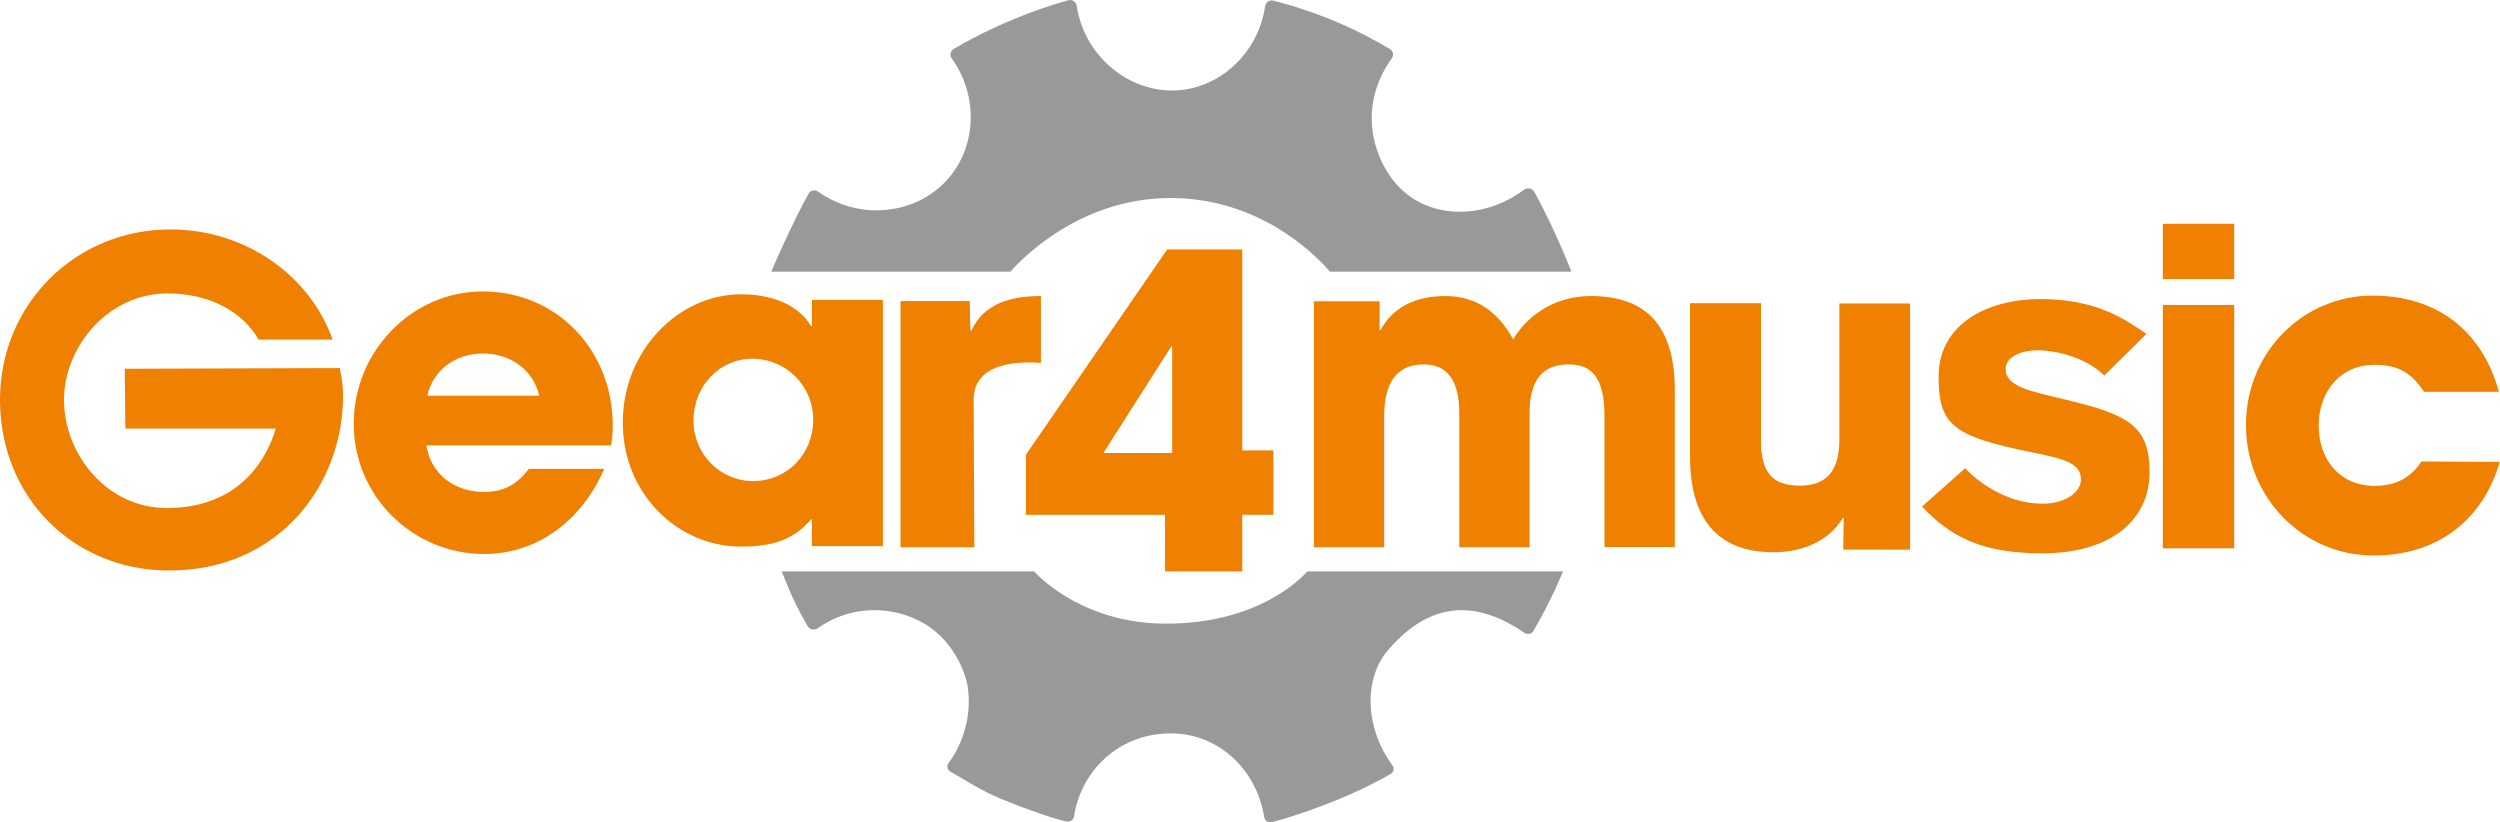
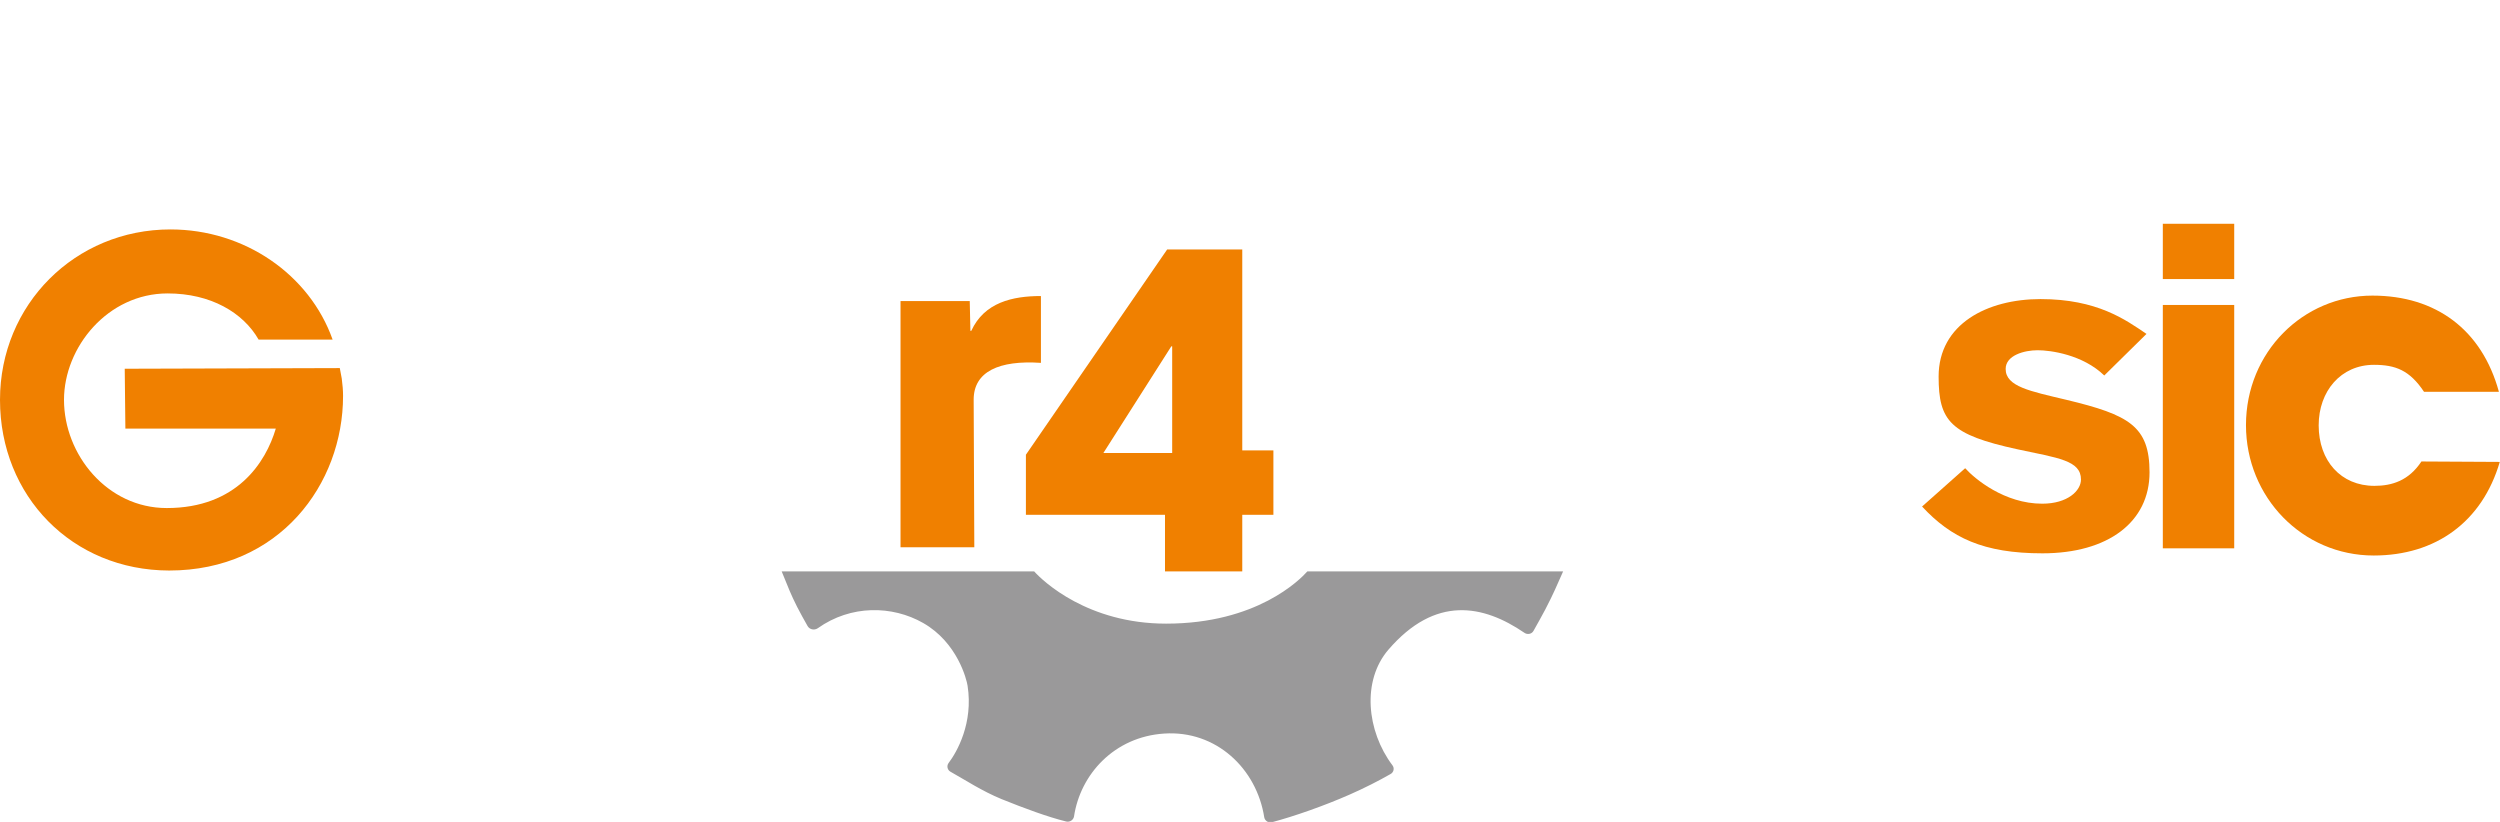
<svg xmlns="http://www.w3.org/2000/svg" version="1.1" id="Layer_1" x="0px" y="0px" viewBox="0 0 1148.5 377.6" style="enable-background:new 0 0 1148.5 377.6;" xml:space="preserve">
  <style type="text/css">
	.st0{fill:#FFFFFF;}
	.st1{fill:#F08000;}
	.st2{fill:#9A999A;}
</style>
  <rect class="st0" width="1148.5" height="377.6" />
  <g>
    <path class="st1" d="M157.6,181.9c0,40.5-29.2,80.2-79.9,80.2C33.1,262,0,227.9,0,183.7c0-43.8,34.5-78.3,78.3-78.3   c34,0,63.9,20.7,74.5,50.6h-34c-7.1-12.4-22-21.2-41.8-21.2c-27.5,0-47.6,24.7-47.6,48.9c0,25.1,19.8,49.7,47.2,49.7   c32.2,0,45.5-21,50.1-36.5H57.6l-0.3-27.5l98.8-0.3c0.3,1.5,0.6,3.1,0.9,4.8C157.4,176.8,157.6,179.5,157.6,181.9z" />
-     <path class="st1" d="M195.9,204.6c1.8,12.8,12.6,21.4,26.5,21.4c9.2,0,15.1-3.5,20.6-10.6h34.6c-10.8,24.6-31.4,39.1-55.2,39.1   c-32.6,0-59.9-26.3-59.9-59.9c0-32.6,26.1-60.7,59.3-60.7c33.8,0,59.7,26.7,59.7,61.7c0,3.3-0.2,5.9-0.8,9H195.9z M247.7,181.8   c-2.6-11.6-12.8-19.4-25.9-19.4c-12.2,0-22.8,7.3-25.5,19.4H247.7z" />
-     <path class="st1" d="M373,250.8v-12.2h-0.4c-8.2,9.5-17.8,12.5-32.2,12.5c-29.3,0-54.3-24.5-54.3-56.9c0-33.4,25.8-59,54.3-59   c13.3,0,25.9,4.2,32.2,14.6h0.4v-12h32.6v113.1H373z M373.6,192.8c0-15.5-12.5-28-28-28c-15.1,0-27,12.5-27,28.4   c0,15.3,12.1,27.8,27.4,27.8C361.5,221,373.6,208.7,373.6,192.8z" />
    <path class="st1" d="M413.7,251.4V138.3h31.8l0.3,13.7h0.4c6-13.1,19-16,32-16v30.7c-19.2-1.3-30.9,4-30.9,16.9l0.3,67.8H413.7z" />
    <path class="st1" d="M535.2,262.5v-26h-63.9v-27.6l64.9-94.3h34.5v92.3H585v29.6h-14.3v26H535.2z M538.5,159.1h-0.4l-31.2,49h31.6   V159.1z" />
-     <path class="st1" d="M737.1,251.4v-60.1c0-17.5-5.5-23.9-16.5-23.9c-12.3,0-17.9,7.6-17.9,22.3v61.7h-32.3v-61.5   c0-14.5-5.1-22.5-16.2-22.5c-12.7,0-18.3,8.4-18.3,23.9v60.1h-32.3v-113h30.2v13.3h0.4c5.6-10.5,16-15.7,29.8-15.7   c14,0,24.3,7.2,31.1,19.9c7.8-12.7,20.9-19.9,35.7-19.9c24.1,0,38.6,12.2,38.6,43.3v72H737.1z" />
-     <path class="st1" d="M846.8,252.4l0.2-14.5h-0.4c-5.6,9.5-17,15.8-31.7,15.8c-22.9,0-38.5-11.9-38.5-44.1v-70.3H809v63.4   c0,14.9,5.7,20.4,18,20.4c12.3,0,18-7.1,18-21v-62.7h32.5v113.1H846.8z" />
    <path class="st1" d="M966.7,172.5c-9.9-9.6-24.7-11.6-30.6-11.6c-6.1,0-14.7,2.3-14.7,8.6c0,8.1,11.2,10.2,28,14.2   c28.7,6.9,38.1,12.1,38.1,33.3c0,22.8-19,37.2-49.2,37.2c-27.2,0-42-7.2-55.3-21.5l19.8-17.6c4.4,4.9,18.1,16.3,35.4,16.3   c11.7,0,17.8-6,17.8-11.1c0-8.8-10.5-9.9-29.2-13.9c-30.9-6.7-36.2-13-36.2-33.4c0-24.2,22.4-35.6,46.8-35.6   c26.1,0,39.1,9.5,48.7,16L966.7,172.5z" />
    <path class="st1" d="M993.6,128.2v-25.4h32.8v25.4H993.6z M993.6,251.9V140.1h32.8v111.8H993.6z" />
    <path class="st1" d="M1113.6,180c-6.6-9.9-13.1-12.4-23-12.4c-15.2,0-25.4,12.1-25.4,27.8c0,16.3,10.2,27.8,25.6,27.8   c8.1,0,15.8-2.4,21.6-11.2l36,0.2c-8.1,27.6-29.5,43-57.9,43c-32.8,0-58.7-26.8-58.7-59.9c0-33.5,26.2-59.5,58.1-59.5   c29.2,0,50.3,15.7,58.1,44.2L1113.6,180z" />
  </g>
-   <path class="st2" d="M354.3,124.8h109.9c3.5-4,32.5-36.1,78.5-33.7c40.1,2.1,64,28.8,68.3,33.7h110.9c-3.4-8.7-7.4-17.8-12.1-27.2  c-1.6-3.2-3.2-6.4-4.9-9.4c-0.9-1.7-3.2-2.2-4.8-1c-15.6,11.6-35.4,13.3-50,4.6C634,82,631,63.5,630.6,60.6  c-2.3-16.2,4.9-28.5,8.8-33.8c1-1.4,0.6-3.4-0.9-4.3c-6.9-4.1-15-8.4-24.2-12.3c-10.6-4.5-20.6-7.7-29.4-9.9  c-1.7-0.4-3.4,0.7-3.7,2.5c-3,20.8-19.6,36.8-39.1,38.6c-22.3,2.1-43.9-14.9-47.5-38.9c-0.3-1.7-2-2.8-3.7-2.4  c-10.1,2.8-21.5,6.8-33.6,12.4c-7,3.2-13.4,6.6-19.2,10c-1.5,0.9-1.9,2.9-0.9,4.3c12.2,16.9,11.5,39.8-1.2,54.8  c-14.3,17-40.9,20.2-60.2,6.4c-1.4-1-3.5-0.6-4.3,0.9c-1.9,3.4-3.7,6.9-5.5,10.5C361.7,108.2,357.8,116.6,354.3,124.8z" />
  <path class="st2" d="M718.1,262.5H600.6c-3.4,3.8-23.2,24-64.9,24c-35.9,0-56.5-19.4-60.6-24h-116c3.3,8.1,4.1,10.3,7.1,16.3  c1.5,3,3.2,5.9,4.8,8.8c0.9,1.6,3.1,2.1,4.7,1c15.2-10.8,34.2-10.5,48.4-2.4c15.8,9,20,26.1,20.4,28.8c2.7,17.2-4.9,30.5-8.7,35.5  c-1,1.3-0.6,3.2,0.8,4c6.8,3.8,14.5,8.9,23.5,12.6c10.4,4.2,21.2,8.2,29.7,10.3c1.7,0.4,3.3-0.7,3.6-2.3  c2.9-19.4,18.5-36.6,41.4-38.1c23.9-1.6,42.5,16.1,46,38.5c0.3,1.6,2,2.7,3.6,2.2c9.9-2.6,23.9-7.5,35.7-12.7  c6.8-3,13.1-6.2,18.7-9.4c1.5-0.8,1.9-2.7,0.9-4c-11.9-15.8-14.1-38.9-1.9-53.1c21.6-25.1,43.6-20.7,62.5-7.8c1.4,1,3.4,0.6,4.2-0.9  c1.8-3.2,3.6-6.4,5.4-9.8C714.2,271.7,714.7,270,718.1,262.5z" />
</svg>